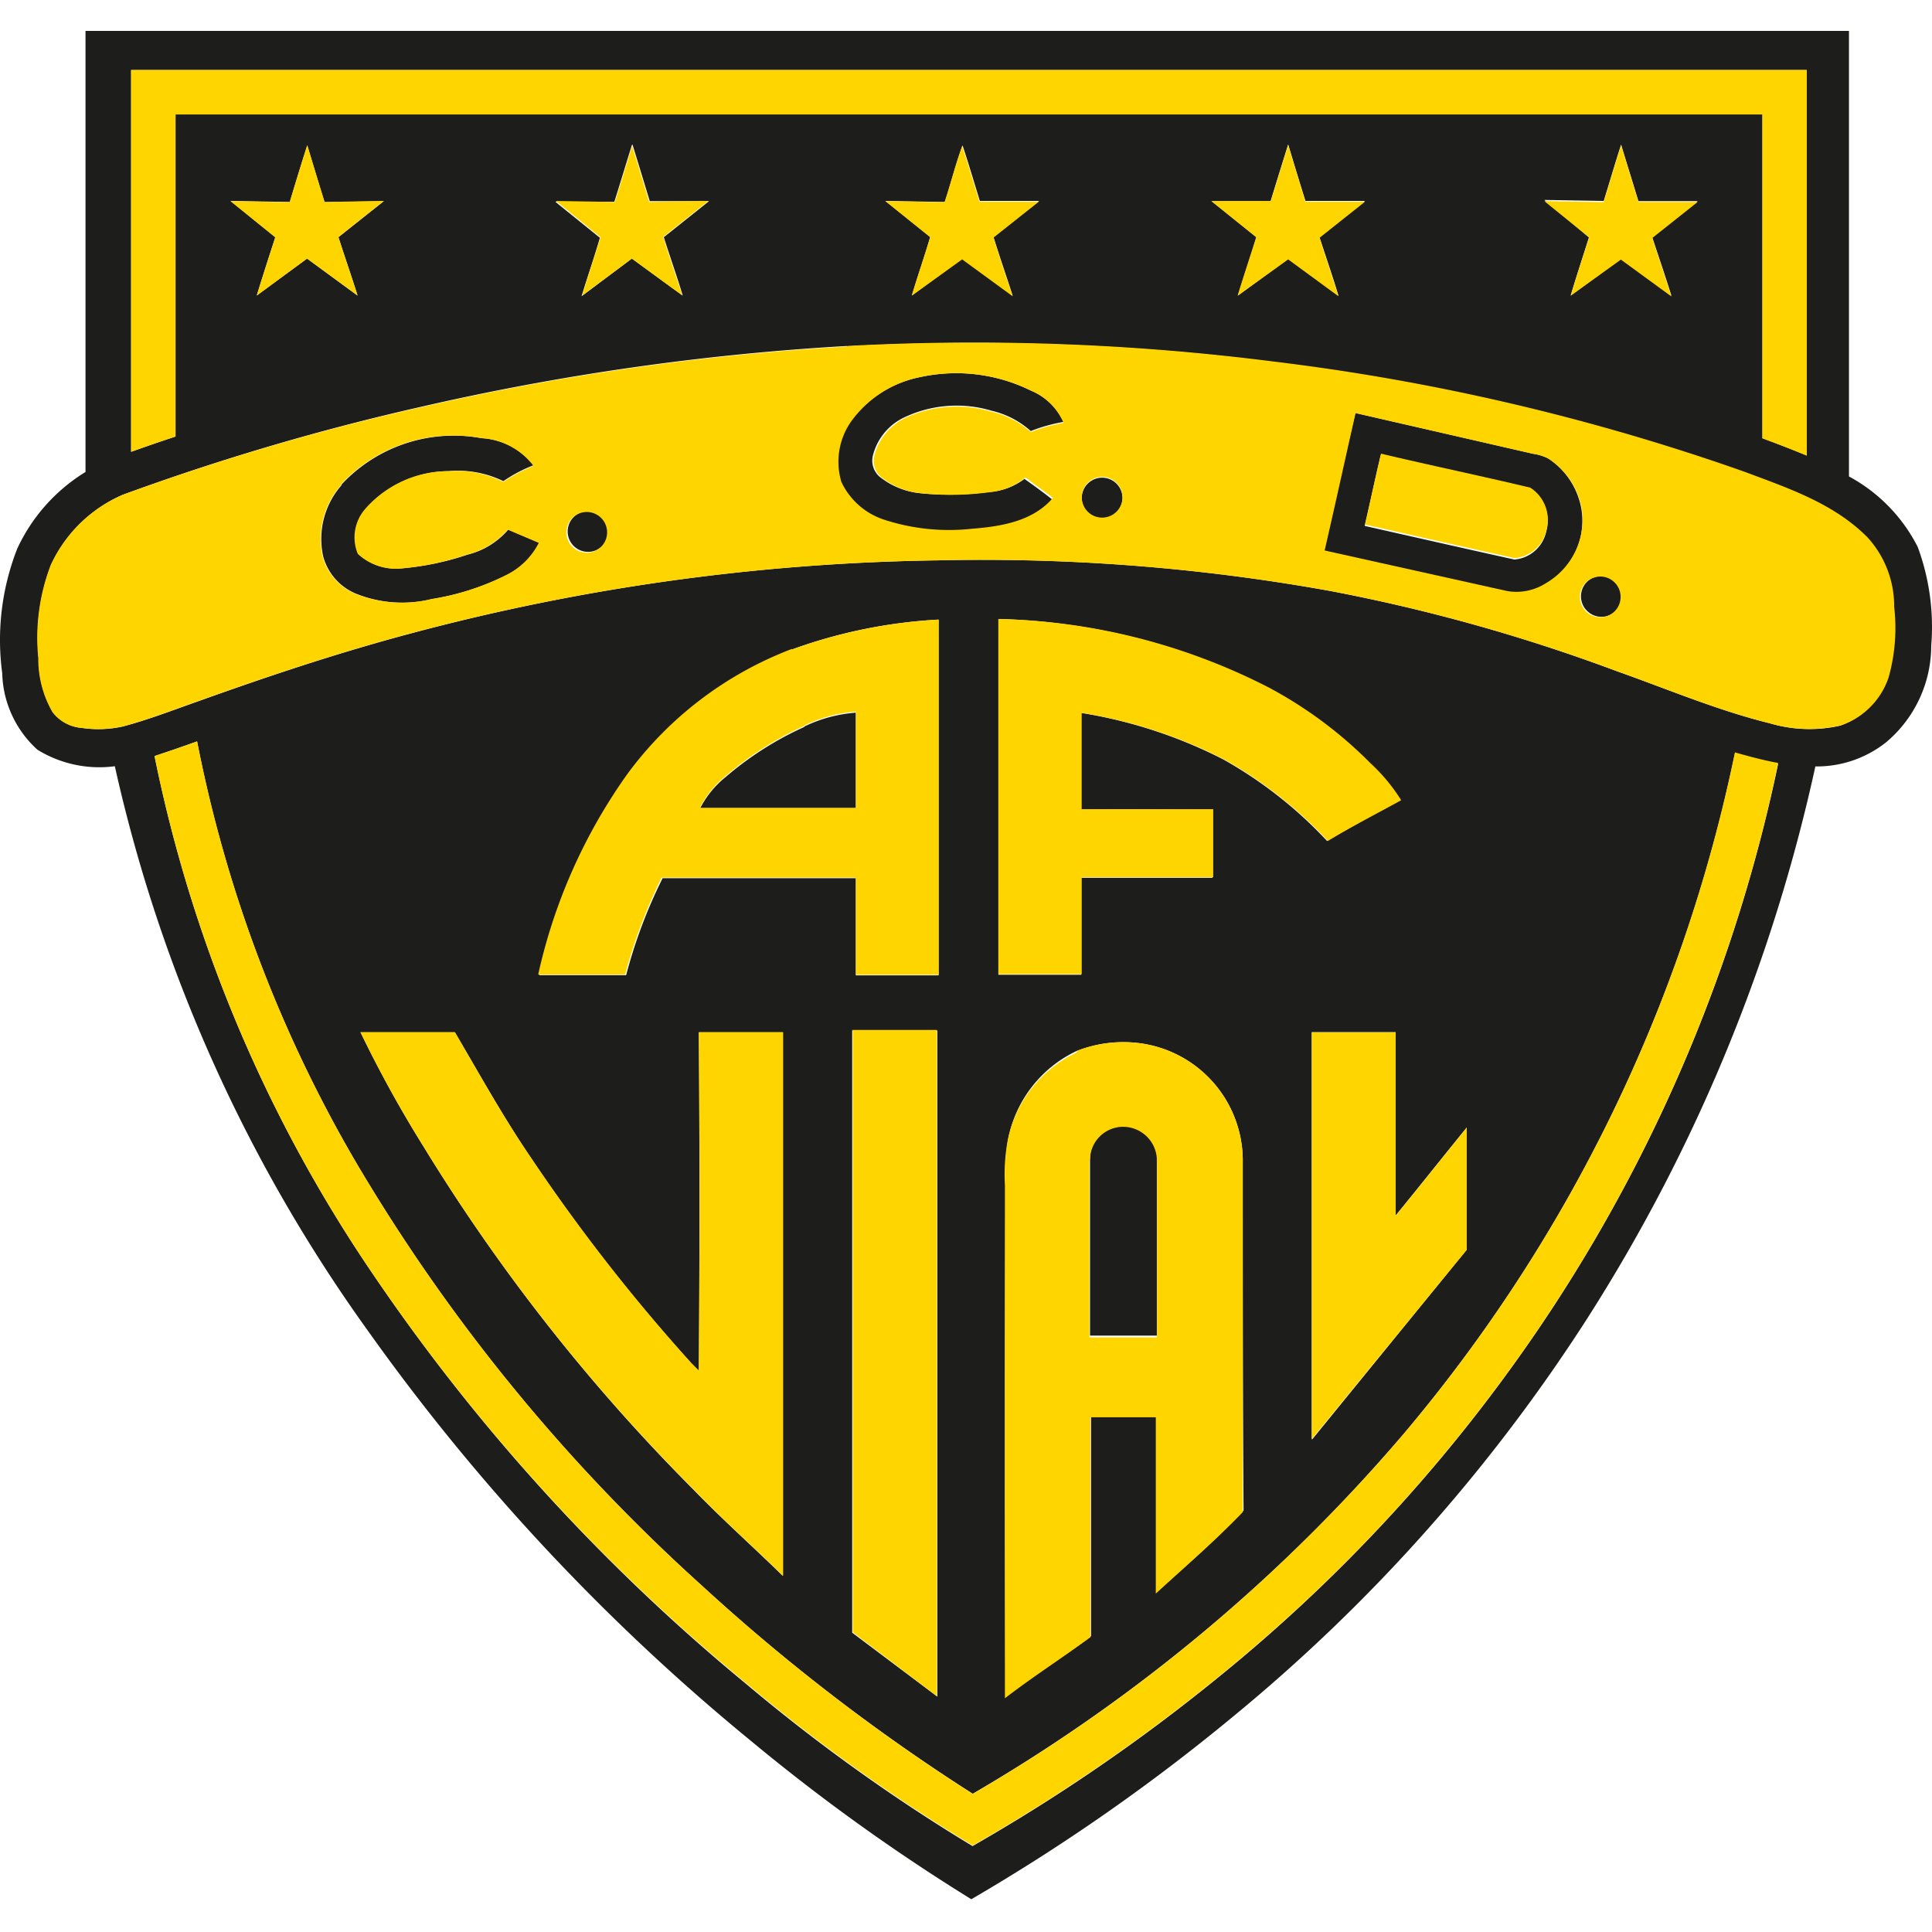
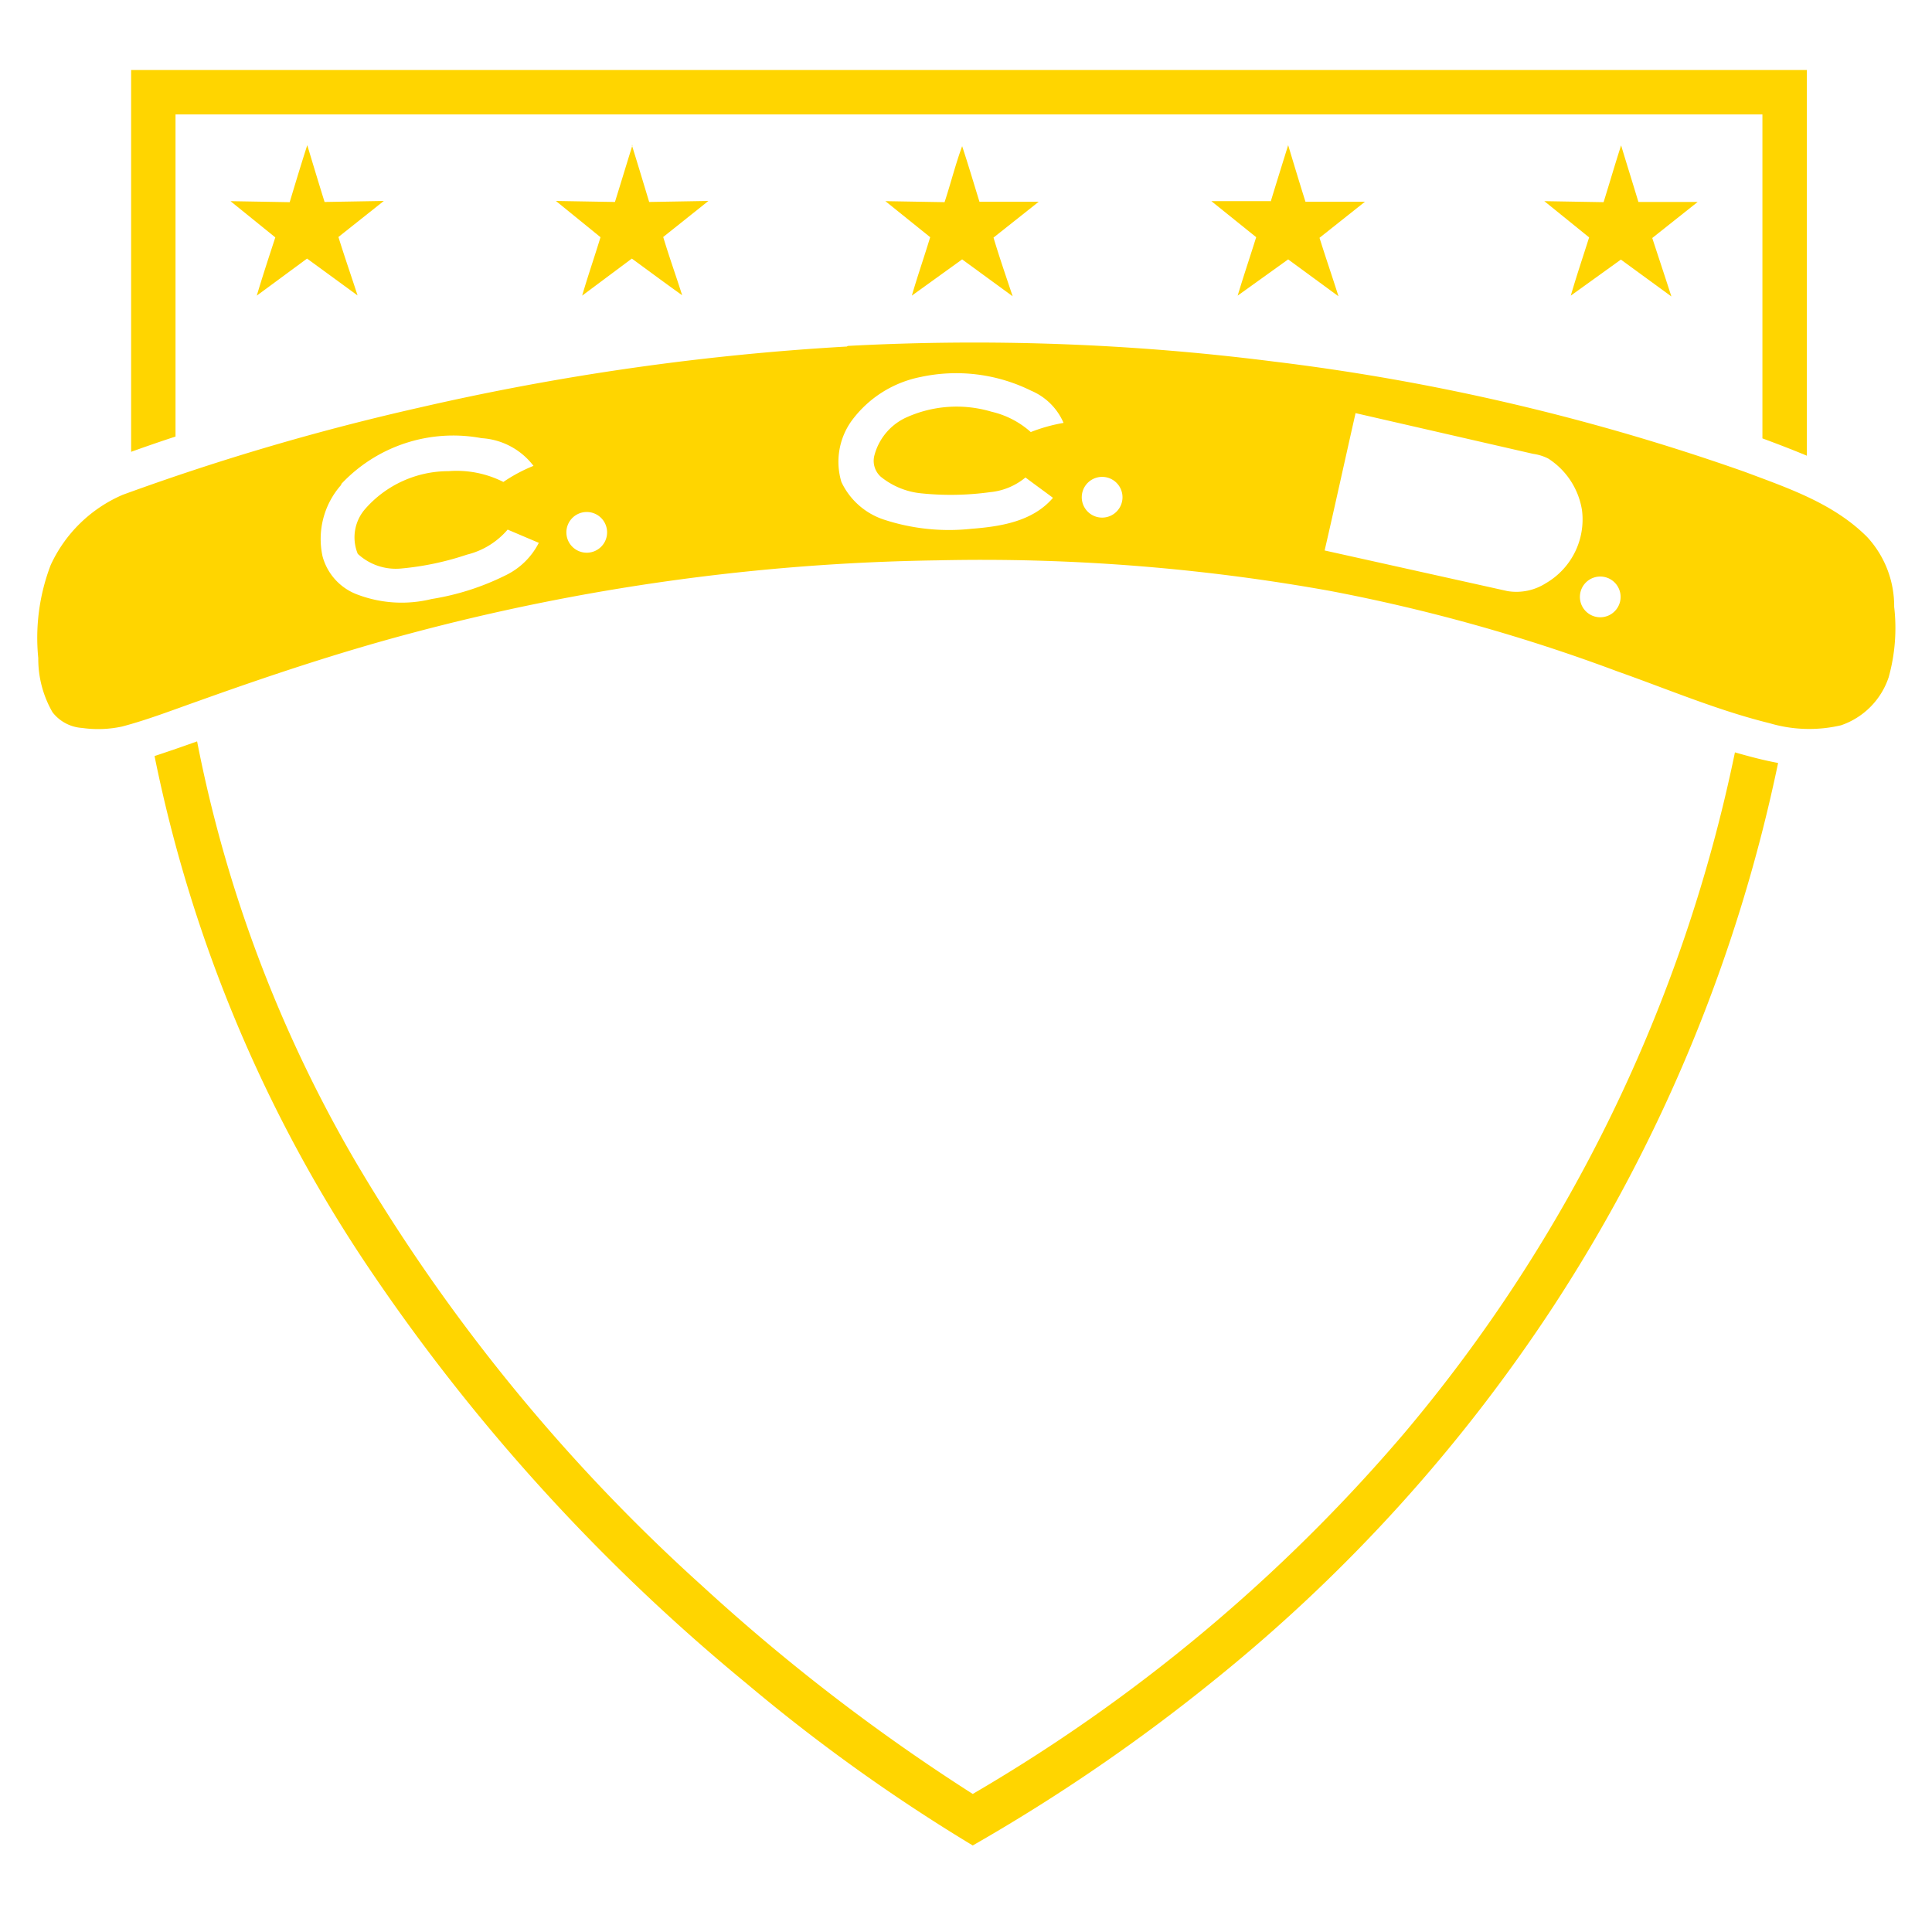
<svg xmlns="http://www.w3.org/2000/svg" width="500" height="500" fill="none">
-   <path fill="#1D1D1B" d="M22.13 8h456.381v115.307a42.58 42.58 0 0 1 17.812 18.287 59.746 59.746 0 0 1 3.478 25.507 32.718 32.718 0 0 1-11.646 24.979 28.883 28.883 0 0 1-18.34 6.272 439.399 439.399 0 0 1-58.971 142.763 442.984 442.984 0 0 1-91.539 102.976 504.62 504.62 0 0 1-67.93 47.43 504.414 504.414 0 0 1-56.864-40.843 546.24 546.24 0 0 1-99.497-106.559 398.407 398.407 0 0 1-65.295-145.82 30.514 30.514 0 0 1-20.026-4.269 27.603 27.603 0 0 1-9.117-19.815 64.663 64.663 0 0 1 3.9-32.252 45.848 45.848 0 0 1 17.654-19.815V8Zm11.805 10.118v98.812a422.596 422.596 0 0 1 11.489-3.952V29.607h410.689V113.4c3.847 1.422 7.694 2.898 11.489 4.479v-99.76H33.935Zm41.053 34.15-15.335-.264 11.594 9.38a1260.275 1260.275 0 0 0-4.796 15.073l13.017-9.539 13.07 9.592c-1.634-5.27-3.32-10.066-4.954-15.125l11.752-9.328L84 52.321a1562.127 1562.127 0 0 1-4.48-14.704c-1.58 4.901-3.056 9.802-4.532 14.704m88.536-14.756c-1.528 4.9-3.004 9.802-4.532 14.65h-15.283l11.541 9.328c-1.528 5.27-3.215 10.066-4.743 15.125l13.017-9.75 13.175 9.592c-1.581-5.27-3.32-10.066-4.901-15.125l11.699-9.328h-15.335c-1.476-4.848-2.952-9.75-4.48-14.65m80.789 14.86-15.336-.263 11.594 9.328c-1.528 5.27-3.215 10.066-4.743 15.125l13.017-9.539 13.07 9.592c-1.687-5.27-3.373-10.066-4.954-15.178l11.805-9.328h-15.336c-1.476-4.795-2.899-9.591-4.48-14.387-1.739 4.743-2.951 9.644-4.532 14.44m84.32 0H313.56l11.594 9.328c-1.581 5.27-3.214 10.066-4.795 15.125l13.069-9.539 12.964 9.539c-1.581-5.27-3.267-10.066-4.901-15.125l11.752-9.38h-15.388c-1.528-4.849-3.004-9.75-4.48-14.651a2300.641 2300.641 0 0 0-4.532 14.65m86.164 0-15.335-.263 11.541 9.697c-1.581 5.006-3.215 10.013-4.743 15.072l12.964-9.539 13.122 9.539c-1.633-5.27-3.32-10.119-4.953-15.125l11.752-9.328h-15.336c-1.476-4.901-3.004-9.75-4.479-14.65-1.581 4.9-3.004 9.802-4.533 14.703M219.386 89.527a660.713 660.713 0 0 0-110.67 15.81 624.526 624.526 0 0 0-76.941 22.713 36.31 36.31 0 0 0-18.55 18.182 52.698 52.698 0 0 0-3.216 24.083 27.617 27.617 0 0 0 3.69 14.019 10.55 10.55 0 0 0 7.536 4.057 29.3 29.3 0 0 0 10.54-.368c6.587-1.74 12.964-4.216 19.393-6.483 18.076-6.482 36.363-12.595 54.966-17.549a556.408 556.408 0 0 1 136.44-18.972 504.878 504.878 0 0 1 101.605 7.905 453.823 453.823 0 0 1 74.359 20.817c13.123 4.637 25.981 10.118 39.472 13.438a36.094 36.094 0 0 0 18.182.633 19.71 19.71 0 0 0 12.332-12.437 47.454 47.454 0 0 0 1.423-18.235 26.355 26.355 0 0 0-6.957-18.023c-8.432-8.748-20.289-12.701-31.62-16.864A572.57 572.57 0 0 0 329.476 93.69a613.115 613.115 0 0 0-110.354-4.058m-14.176 78.47a94.493 94.493 0 0 0-42.16 32.147 142.275 142.275 0 0 0-23.24 52.12h22.502a129.741 129.741 0 0 1 9.434-25.085h50.012v25.138h21.396v-92.067a131.764 131.764 0 0 0-37.997 7.747m53.491-7.905v92.067h21.448v-25.086h33.939v-17.601c-11.33 0-22.714-.264-34.044 0v-25.085a123.43 123.43 0 0 1 36.89 12.068 110.67 110.67 0 0 1 26.824 21.08c6.166-3.742 12.648-7.062 18.972-10.54a46.41 46.41 0 0 0-7.8-9.381 109.435 109.435 0 0 0-26.349-19.604 160.583 160.583 0 0 0-69.88-17.918ZM39.996 195.664a367.848 367.848 0 0 0 56.336 133.805 503.034 503.034 0 0 0 96.915 106.453 460.752 460.752 0 0 0 58.444 41.844 469.984 469.984 0 0 0 63.239-43.372 418.58 418.58 0 0 0 87.219-96.441 409.68 409.68 0 0 0 58.022-140.234c-3.742-.685-7.483-1.686-11.172-2.74a398.052 398.052 0 0 1-85.743 176.123 432.145 432.145 0 0 1-111.513 93.12 505.52 505.52 0 0 1-70.038-53.806 466.852 466.852 0 0 1-89.958-110.248A347.301 347.301 0 0 1 51.01 191.87a388.521 388.521 0 0 1-11.014 3.794Zm180.549 70.881v155.992l22.029 16.547V266.703h-21.923m-127.27.58a311.661 311.661 0 0 0 16.178 29.354 481.258 481.258 0 0 0 69.775 88.746c7.483 7.747 15.546 14.914 23.241 22.45V267.178h-21.713c.211 29.195.211 58.391 0 87.587l-1.897-1.897a464.919 464.919 0 0 1-41.527-53.175c-7.168-10.54-13.281-21.554-19.71-32.515H93.275m246.266 0v105.399l40.052-49.169v-31.62c-6.166 7.589-12.226 15.231-18.392 22.767v-47.43h-21.66m-60.763 4.796a31.928 31.928 0 0 0-17.865 22.871 49.418 49.418 0 0 0-.685 11.489c-.211 44.197-.211 88.413 0 132.645 7.273-5.27 14.967-10.065 22.134-15.493v-57.074h16.969v45.638c7.642-6.799 15.389-13.491 22.503-21.08-.211-29.828-.211-60.5-.211-90.96a30.67 30.67 0 0 0-26.35-29.934 32.785 32.785 0 0 0-16.547 1.95" />
-   <path fill="#1D1D1B" d="M238.147 97.59a43.686 43.686 0 0 1 28.721 3.53 15.817 15.817 0 0 1 8.38 8.063 43.147 43.147 0 0 0-8.485 2.372 22.96 22.96 0 0 0-10.171-5.27 31.616 31.616 0 0 0-22.239 1.581 14.963 14.963 0 0 0-8.485 10.171 5.536 5.536 0 0 0 1.686 5.27 19.665 19.665 0 0 0 10.54 4.321c5.929.606 11.909.5 17.813-.316a16.816 16.816 0 0 0 9.222-3.373c2.372 1.686 4.796 3.426 7.115 5.27-4.954 6.166-13.386 7.431-21.08 8.01a54.008 54.008 0 0 1-22.661-2.371 18.547 18.547 0 0 1-11.014-10.066 18.178 18.178 0 0 1 2.635-15.81 29.195 29.195 0 0 1 18.023-11.383ZM342.703 142.436c2.688-11.858 5.27-23.715 8.063-35.573l45.902 10.54c1.349.194 2.663.584 3.899 1.16a19.713 19.713 0 0 1 8.801 13.86 19.075 19.075 0 0 1-9.328 18.866 14.174 14.174 0 0 1-9.96 2.056l-47.43-10.54m10.54-6.693c12.912 2.898 25.823 5.849 38.735 8.695a9.17 9.17 0 0 0 8.221-7.167 9.907 9.907 0 0 0-4.163-11.067c-12.806-3.057-25.771-5.744-38.629-8.801-1.476 6.113-2.741 12.226-4.164 18.34ZM88.322 125.467a39.74 39.74 0 0 1 36.31-12.069 18.186 18.186 0 0 1 13.439 7.01 37.938 37.938 0 0 0-7.8 4.11 26.832 26.832 0 0 0-14.176-2.582 28.884 28.884 0 0 0-21.45 9.802 11.176 11.176 0 0 0-1.896 11.594 14.284 14.284 0 0 0 11.278 3.742 71.575 71.575 0 0 0 16.969-3.531 20.138 20.138 0 0 0 10.54-6.482l8.063 3.425a18.759 18.759 0 0 1-8.537 8.379 66.705 66.705 0 0 1-19.236 6.166 32.09 32.09 0 0 1-19.657-1.37 14.54 14.54 0 0 1-8.537-9.697 21.078 21.078 0 0 1 4.848-18.497M282.836 124.201a5.272 5.272 0 0 1 7.284 6.659 5.266 5.266 0 0 1-5.013 3.305 5.267 5.267 0 0 1-4.853-3.534 5.267 5.267 0 0 1 2.582-6.43ZM149.348 133.109a5.27 5.27 0 1 1 5.552 8.958 5.27 5.27 0 0 1-5.552-8.958ZM412.425 149.499a5.267 5.267 0 0 1 6.906 2.85 5.277 5.277 0 0 1-.704 5.238 5.273 5.273 0 0 1-7.414.923 5.274 5.274 0 0 1-1.013-7.332 5.27 5.27 0 0 1 2.12-1.679M208.161 188.025a36.893 36.893 0 0 1 13.333-3.584v24.875h-40.368a25.298 25.298 0 0 1 6.798-8.327 84.35 84.35 0 0 1 20.237-12.859M282.099 299.958a8.59 8.59 0 0 1 7.431-8.696 8.748 8.748 0 0 1 10.171 8.063v46.323h-17.602v-45.69Z" />
  <path fill="#FFD500" d="M33.936 18.118h433.666v99.814c-3.794-1.581-7.641-3.057-11.488-4.48V29.607H45.424v83.371a422.714 422.714 0 0 0-11.488 3.952V18.118Z" />
  <path fill="#FFD500" d="M74.988 52.27c1.476-4.901 2.951-9.803 4.532-14.704 1.476 4.901 2.952 9.803 4.48 14.704l15.335-.264-11.751 9.328c1.633 5.27 3.32 10.066 4.953 15.125l-13.07-9.539-13.016 9.592c1.58-5.27 3.162-10.066 4.796-15.073l-11.594-9.38 15.335.263M163.524 37.566c1.528 4.901 3.004 9.803 4.479 14.704l15.336-.264-11.699 9.328c1.581 5.27 3.32 10.066 4.901 15.072-4.374-3.11-8.696-6.324-13.017-9.486l-12.859 9.592c1.529-5.27 3.215-10.066 4.743-15.125l-11.541-9.38 15.283.263c1.528-4.901 3.004-9.803 4.532-14.704M244.47 52.269c1.581-4.796 2.793-9.697 4.533-14.44 1.581 4.796 3.003 9.591 4.479 14.387h15.336l-11.7 9.275c1.581 5.27 3.268 10.119 4.954 15.178l-13.069-9.539-13.017 9.38c1.528-5.27 3.214-10.065 4.743-15.124l-11.594-9.328 15.335.264M328.843 52.217c1.476-4.848 3.004-9.75 4.532-14.65 1.476 4.9 2.951 9.802 4.48 14.65h15.388l-11.752 9.328c1.634 5.27 3.32 10.066 4.901 15.125l-13.017-9.539-13.069 9.38c1.581-5.27 3.214-10.065 4.795-15.124l-11.594-9.328h15.336M415.008 52.321c1.528-4.9 2.951-9.802 4.532-14.703 1.475 4.901 3.004 9.75 4.479 14.65h15.336l-11.752 9.329c1.633 5.006 3.32 10.065 4.954 15.124l-13.07-9.538-12.964 9.328c1.528-5.27 3.162-10.066 4.743-15.072l-11.594-9.381 15.336.263ZM219.385 89.525a613.115 613.115 0 0 1 110.354 4.058 572.57 572.57 0 0 1 121.894 28.563c11.067 4.164 22.925 8.116 31.62 16.864a26.35 26.35 0 0 1 6.956 18.024 47.43 47.43 0 0 1-1.422 18.234 19.711 19.711 0 0 1-12.332 12.437 36.109 36.109 0 0 1-18.445-.527c-13.491-3.32-26.35-8.801-39.472-13.439a453.93 453.93 0 0 0-74.36-20.816 508.786 508.786 0 0 0-101.605-7.905 558.967 558.967 0 0 0-136.598 18.972c-18.603 4.954-36.89 11.067-54.966 17.549-6.429 2.266-12.806 4.743-19.393 6.482-3.411.74-6.927.865-10.382.369a10.529 10.529 0 0 1-7.642-4.058 27.614 27.614 0 0 1-3.688-14.018 52.7 52.7 0 0 1 3.214-24.084 36.31 36.31 0 0 1 18.656-18.181 624.667 624.667 0 0 1 76.731-22.556 660.762 660.762 0 0 1 110.669-15.81m18.972 7.905a29.192 29.192 0 0 0-17.759 11.331 18.167 18.167 0 0 0-2.635 15.81 18.554 18.554 0 0 0 11.014 9.749 54.023 54.023 0 0 0 22.661 2.372c7.43-.58 15.81-1.845 21.08-8.011-2.319-1.739-4.743-3.478-7.115-5.27a16.814 16.814 0 0 1-9.117 3.795 74.65 74.65 0 0 1-17.812.316 19.652 19.652 0 0 1-10.54-4.322 5.533 5.533 0 0 1-1.687-5.27 14.976 14.976 0 0 1 8.116-9.96 31.616 31.616 0 0 1 22.239-1.581 22.98 22.98 0 0 1 10.171 5.27 43.145 43.145 0 0 1 8.485-2.371 15.81 15.81 0 0 0-8.379-8.327 43.69 43.69 0 0 0-28.722-3.53Zm104.557 44.848 47.43 10.54c3.46.57 7.008-.162 9.96-2.056a19.08 19.08 0 0 0 9.328-18.866 19.507 19.507 0 0 0-8.748-13.386 12.436 12.436 0 0 0-3.9-1.212l-45.954-10.54c-2.688 11.857-5.27 23.715-8.011 35.572M88.321 125.466a21.082 21.082 0 0 0-4.849 18.498 14.596 14.596 0 0 0 8.485 9.697 32.303 32.303 0 0 0 19.71 1.37 66.234 66.234 0 0 0 19.235-6.166 18.766 18.766 0 0 0 8.538-8.379l-8.063-3.426a20.129 20.129 0 0 1-10.54 6.482 74.31 74.31 0 0 1-16.97 3.584 14.488 14.488 0 0 1-11.278-3.794 11.174 11.174 0 0 1 1.898-11.594 28.667 28.667 0 0 1 21.607-9.803 26.817 26.817 0 0 1 14.176 2.794 40.905 40.905 0 0 1 7.799-4.164 18.285 18.285 0 0 0-13.438-7.167 39.726 39.726 0 0 0-19.673 1.28 39.727 39.727 0 0 0-16.637 10.578m194.515-1.265a5.27 5.27 0 1 0 4.789 9.391 5.27 5.27 0 0 0-4.789-9.391ZM149.4 133.108a5.272 5.272 0 0 0-2.088 7.35 5.275 5.275 0 0 0 9.293-.415 5.278 5.278 0 0 0-.364-5.18 5.267 5.267 0 0 0-4.359-2.358 5.258 5.258 0 0 0-2.482.603Zm263.025 16.389a5.276 5.276 0 0 0-3.209 6.844 5.268 5.268 0 0 0 6.931 3.013 5.272 5.272 0 0 0-1.1-10.068 5.273 5.273 0 0 0-2.622.211Z" />
-   <path fill="#FFD500" d="M353.243 135.743c1.423-6.113 2.688-12.227 4.163-18.34 12.859 3.057 25.823 5.745 38.629 8.801a9.904 9.904 0 0 1 4.164 11.067 9.17 9.17 0 0 1-8.221 7.167c-12.912-2.845-25.823-5.797-38.735-8.695ZM204.947 168.102a131.757 131.757 0 0 1 37.996-7.747v91.909h-21.449v-25.138h-50.275a136.962 136.962 0 0 0-9.433 25.085h-22.503a142.282 142.282 0 0 1 23.24-52.12 94.495 94.495 0 0 1 42.424-32.147m3.214 19.921a84.283 84.283 0 0 0-20.236 12.859 25.298 25.298 0 0 0-6.799 8.326h40.368v-24.874a36.897 36.897 0 0 0-13.333 3.583M258.383 160.195a160.578 160.578 0 0 1 69.933 17.707 109.49 109.49 0 0 1 26.35 19.605 46.433 46.433 0 0 1 7.957 9.591c-6.323 3.478-12.806 6.798-18.971 10.54a110.674 110.674 0 0 0-26.825-21.08 123.423 123.423 0 0 0-36.889-12.068v24.927h34.044v17.602h-34.044v25.085h-21.555v-92.067" />
  <path fill="#FFD500" d="M39.996 195.663a455.72 455.72 0 0 0 11.014-3.795 347.28 347.28 0 0 0 40.737 108.298 466.783 466.783 0 0 0 89.959 110.248 506.63 506.63 0 0 0 70.038 53.859A433.586 433.586 0 0 0 363.256 371.1a398.045 398.045 0 0 0 85.743-176.386c3.689 1.054 7.431 2.055 11.172 2.74a409.669 409.669 0 0 1-57.969 140.34 418.6 418.6 0 0 1-87.219 96.441 469.977 469.977 0 0 1-63.239 43.371 460.744 460.744 0 0 1-58.444-41.843 503.005 503.005 0 0 1-96.968-106.296 367.843 367.843 0 0 1-56.336-133.804Z" />
-   <path fill="#FFD500" d="M220.545 266.546h21.924V438.98l-21.765-16.548V266.44M93.274 267.125h24.453c6.429 10.962 12.543 22.081 19.71 32.516a470.857 470.857 0 0 0 41.527 53.174l1.897 1.897c.211-29.196.211-58.391 0-87.587h21.818v140.708c-7.694-7.536-15.81-14.703-23.24-22.45a481.303 481.303 0 0 1-69.986-88.904 311.436 311.436 0 0 1-16.179-29.354ZM339.542 267.179h21.659v47.429c6.166-7.536 12.227-15.177 18.393-22.766v31.62l-40.158 49.011v-105.4M278.778 271.923a33.365 33.365 0 0 1 16.495-1.898 30.676 30.676 0 0 1 26.35 29.934v91.381c-7.114 7.378-14.861 14.071-22.503 21.08v-45.638h-16.916v56.916c-7.168 5.27-14.862 10.224-22.134 15.81V306.81a49.2 49.2 0 0 1 .685-11.489 32.093 32.093 0 0 1 17.865-22.924m3.32 28.036v45.691h17.444v-46.323a8.736 8.736 0 0 0-3.296-6.29 8.75 8.75 0 0 0-6.875-1.773 8.587 8.587 0 0 0-7.115 8.221" />
</svg>